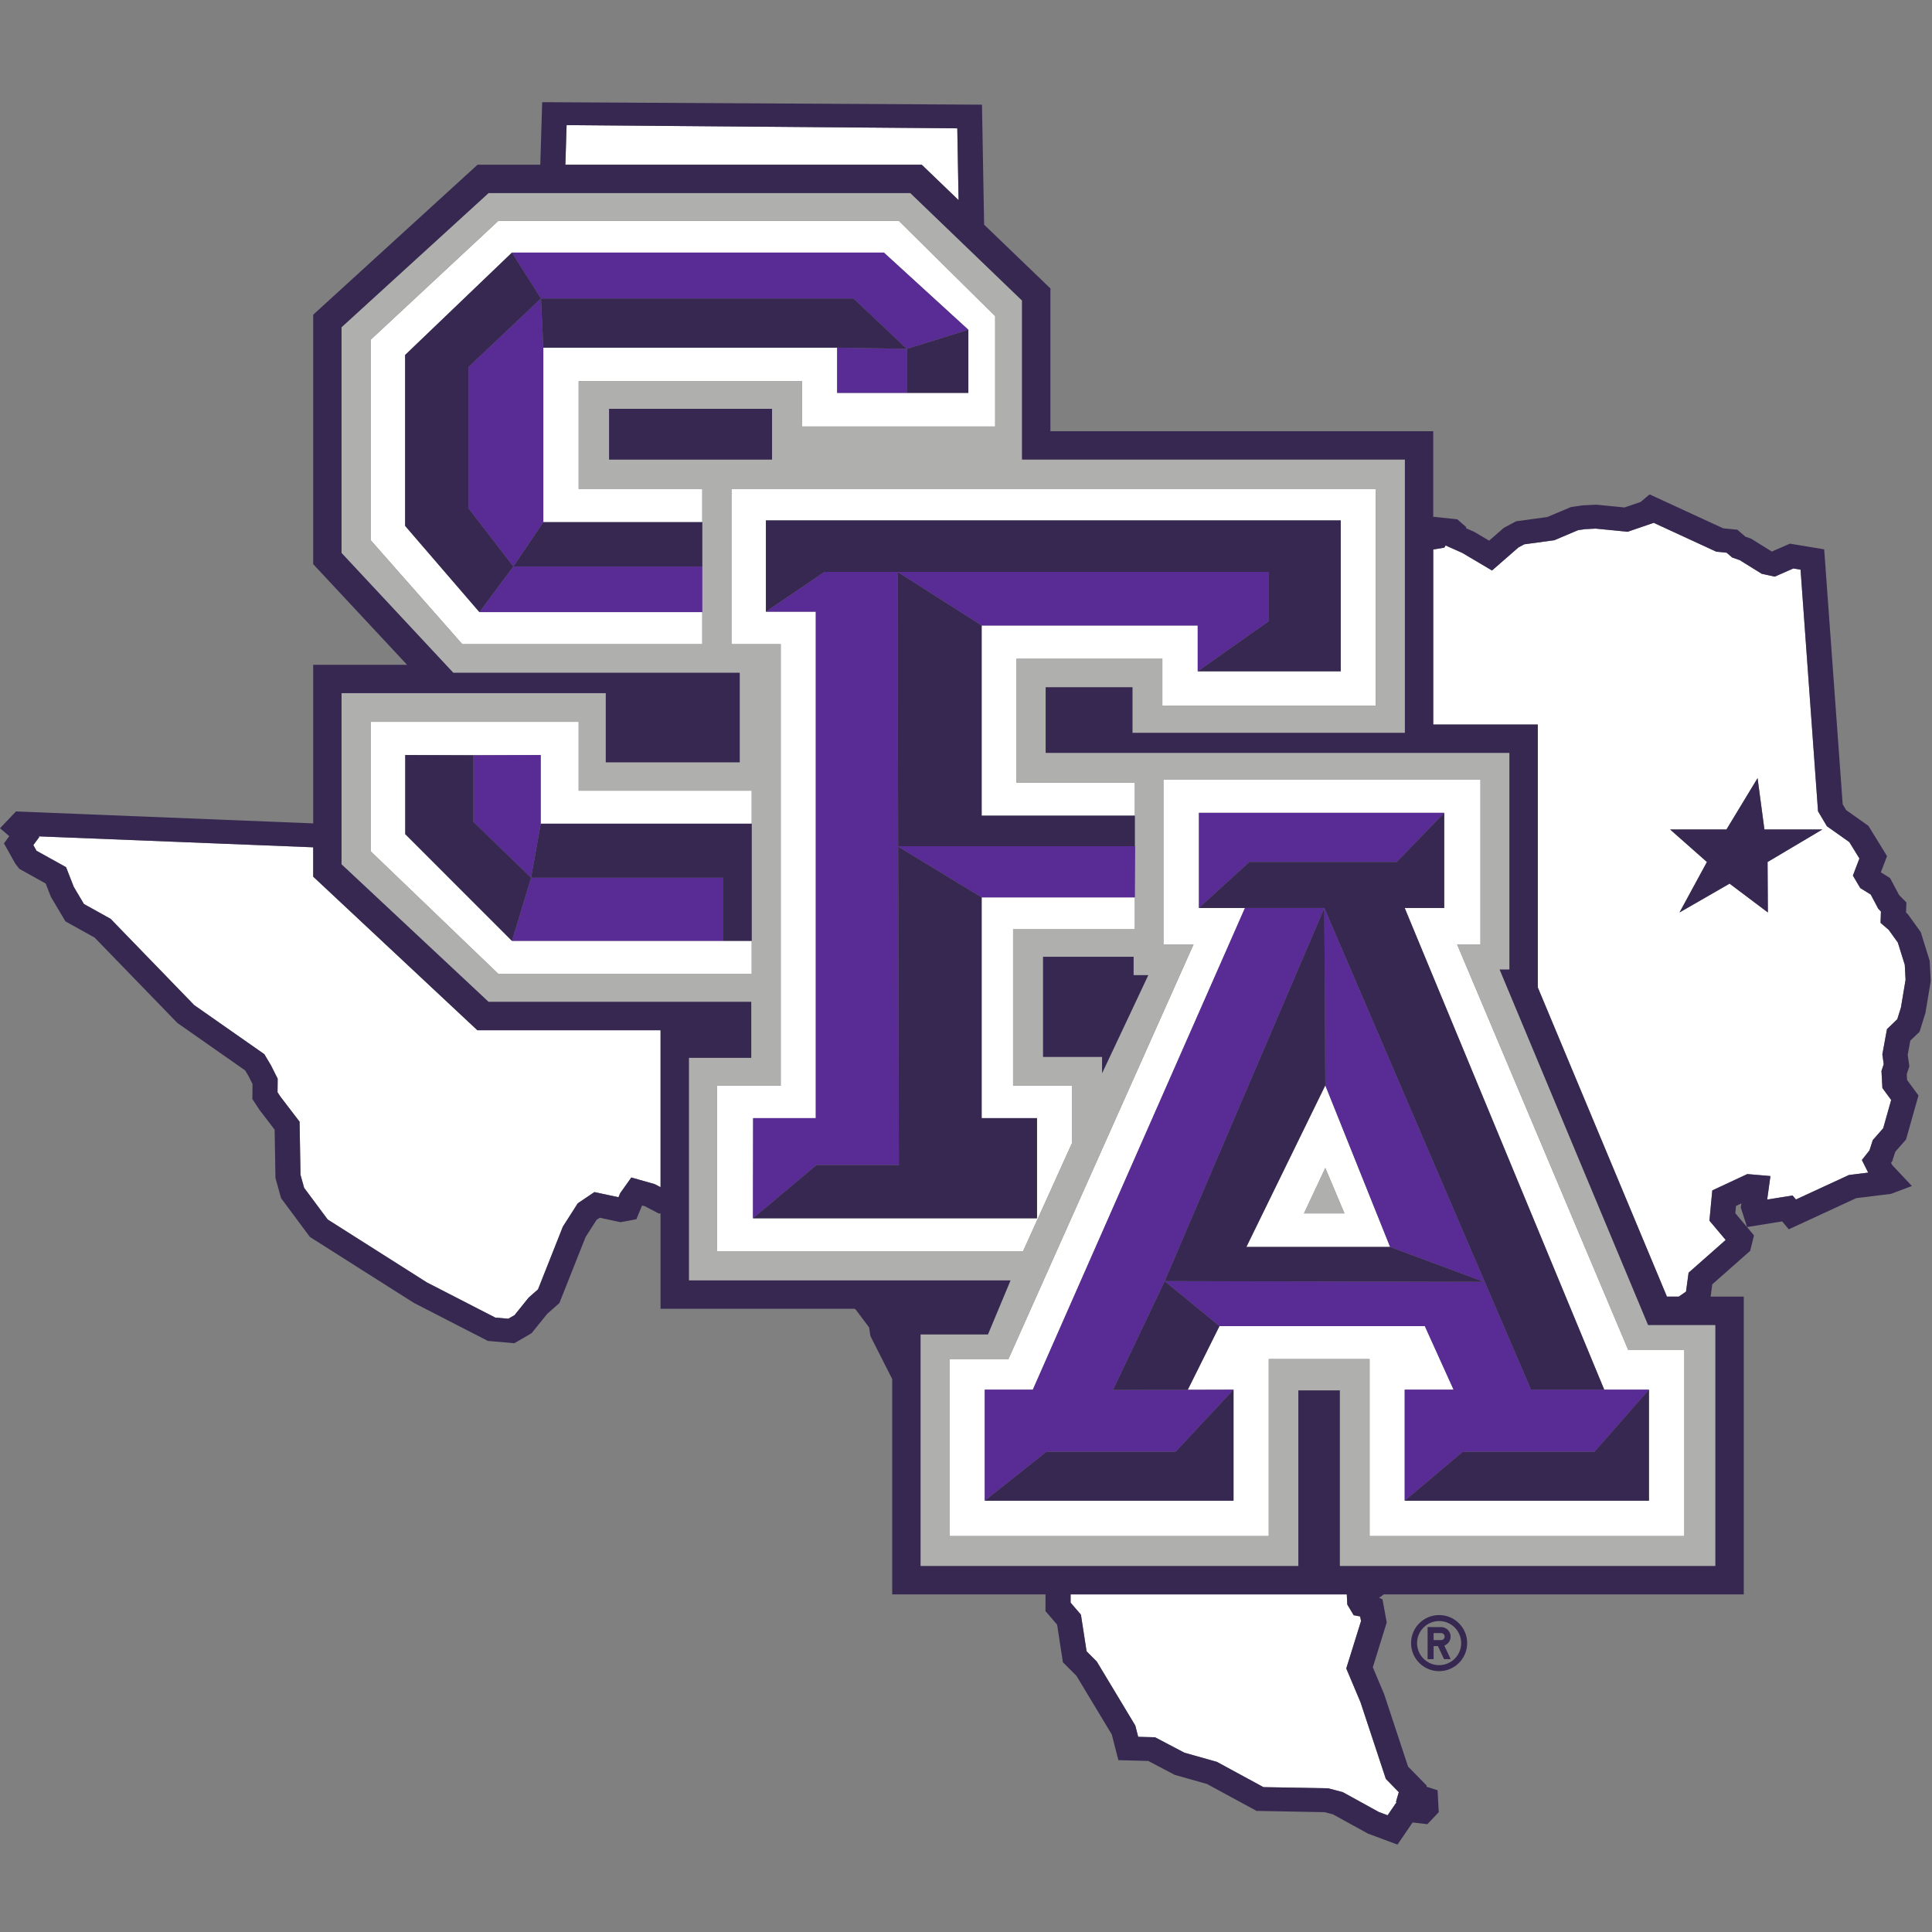
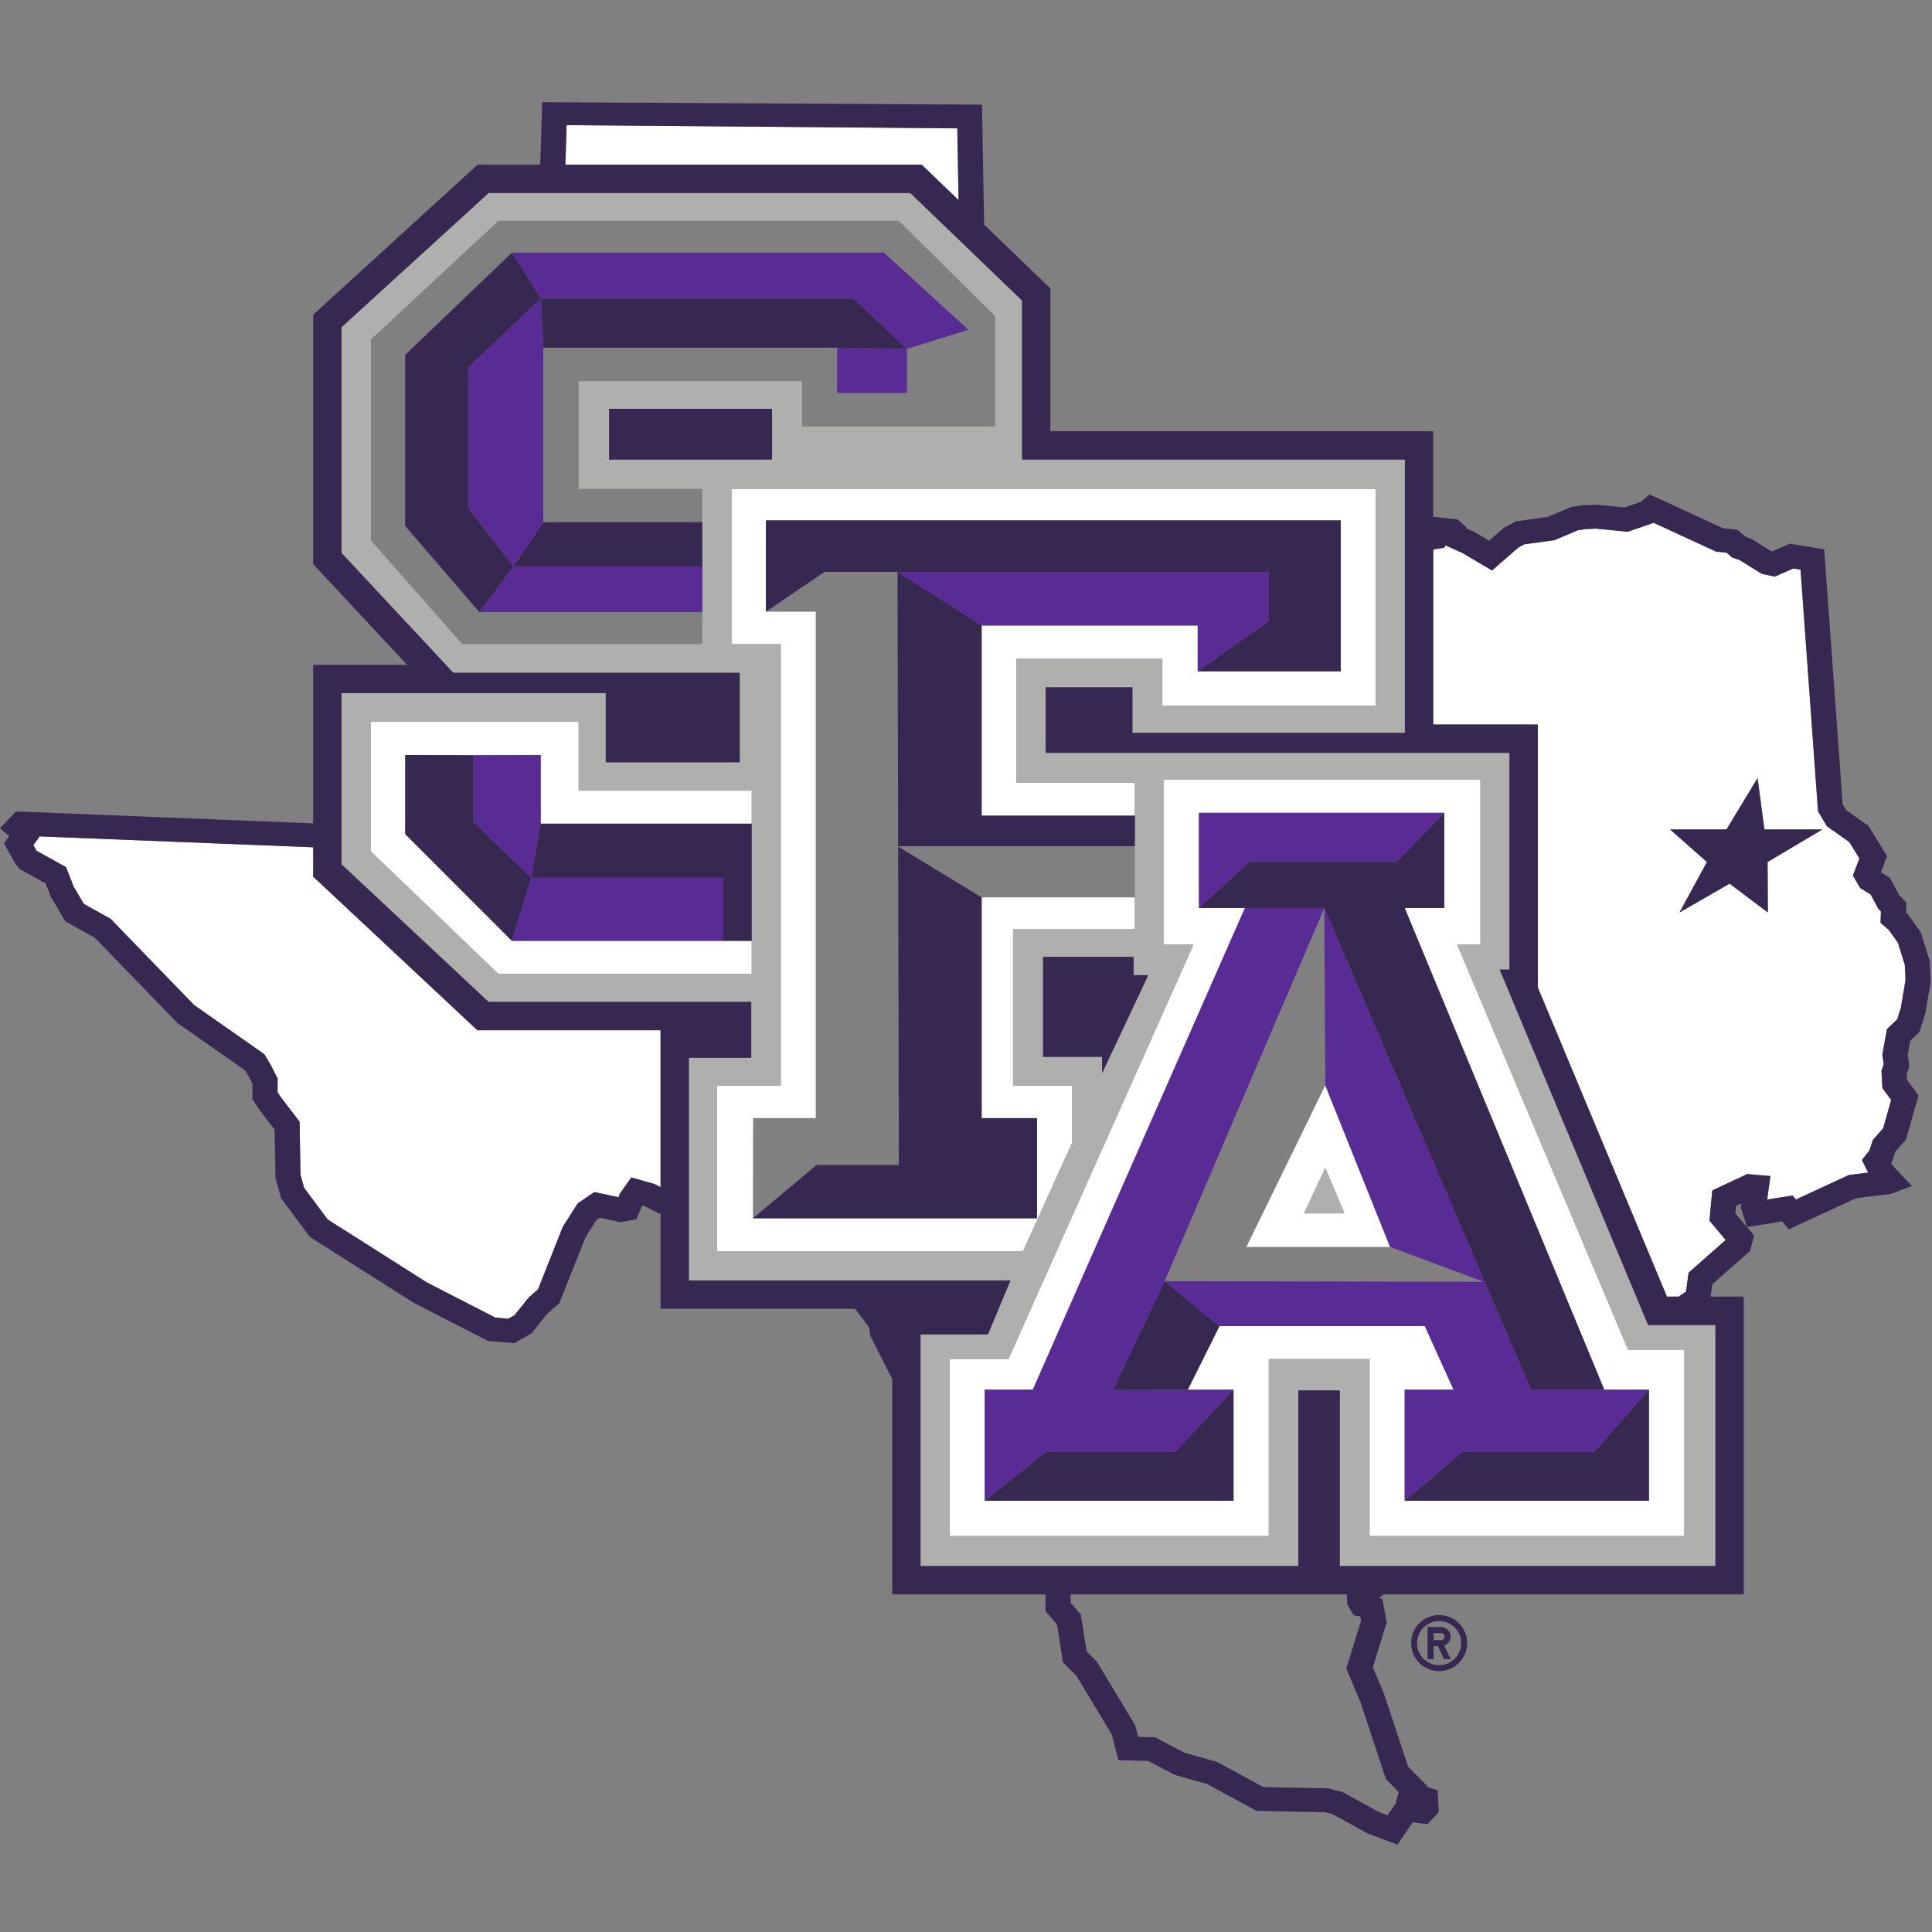
<svg xmlns="http://www.w3.org/2000/svg" width="200px" height="200px" viewBox="0 0 200 200" version="1.1">
  <rect x="0" y="0" width="200" height="200" fill="#808080" stroke="none" />
  <title>stephen-f-austin</title>
  <desc>Created with Sketch.</desc>
  <g id="stephen-f-austin" stroke="none" stroke-width="1" fill="none" fill-rule="evenodd">
    <g id="stephen-f-austin_BGL" transform="translate(0, 0)">
      <g id="stephen-f-austin" transform="translate(0, 10)">
        <g id="g10" transform="translate(100, 90.586) scale(-1, 1) rotate(-180) translate(-100, -90.586) translate(0, 0.22)" fill-rule="nonzero">
          <g id="g12">
            <polyline id="path14" fill="#FFFFFF" points="32.422 100.2 32.422 103.239 4.014 104.372 4.056 104.29 3.451 103.468 3.778 102.882 6.839 101.184 7.636 99.147 8.688 97.37 11.449 95.836 20.102 86.905 27.364 81.823 28.055 80.662 28.746 79.285 28.731 77.882 29.031 77.426 31.013 74.833 31.107 69.344 31.485 67.986 33.923 64.71 44.192 58.195 51.271 54.556 52.619 54.439 53.266 54.811 54.728 56.627 55.694 57.476 58.27 63.977 59.812 66.388 61.529 67.549 64.025 67.015 64.198 67.432 65.353 69.06 67.777 68.371 68.379 68.055 68.379 84.3 49.418 84.3 32.422 100.2" />
            <path d="M182.979,101.718 L183.01,96.493 L179.046,99.477 L173.86,96.493 L176.7,101.718 L172.885,105.088 L178.724,105.088 L181.943,110.401 L182.652,105.088 L188.656,105.088 L182.979,101.718 Z M197.182,91.075 L196.462,93.381 L195.514,94.697 L194.674,95.42 L194.713,96.594 L194.44,96.874 L193.655,98.351 L192.575,99.018 L191.81,100.311 L192.485,102.084 L191.44,103.78 L189.118,105.423 L188.201,106.97 L186.392,131.98 L185.64,132.102 L183.718,131.259 L182.375,131.551 L180.101,132.964 L179.311,133.244 L178.734,133.738 L177.664,133.843 L171.19,136.829 L168.487,135.902 L165.183,136.23 L164.093,136.175 L163.366,136.071 L160.901,135.027 L157.796,134.606 L157.194,134.285 L154.451,131.894 L151.381,133.712 L149.647,134.485 L149.518,134.259 L148.369,134.067 L148.369,115.951 L159.193,115.951 L159.193,88.735 L172.56,56.729 L173.787,56.729 L174.535,57.247 L174.802,59.202 L178.642,62.591 L176.959,64.59 L177.254,67.72 L180.882,69.413 L183.274,69.208 L182.938,66.775 L185.566,67.197 L185.913,66.782 L191.4,69.316 L193.393,69.564 L192.741,70.868 L193.528,71.867 L193.868,72.928 L194.948,74.161 L195.773,77.082 L194.864,78.32 L194.769,80.093 L195.002,80.79 L194.86,81.802 L195.337,84.417 L196.405,85.443 L196.784,86.658 L197.263,89.519 L197.182,91.075 L197.182,91.075 Z" id="path16" fill="#FFFFFF" />
-             <polyline id="path18" fill="#FFFFFF" points="143.462 6.799 140.843 14.723 139.365 18.235 140.892 23.14 140.8 23.618 140.131 23.745 139.471 24.851 139.419 25.901 110.829 25.901 110.829 25.047 111.897 23.803 112.483 20.01 113.535 18.956 117.528 12.322 117.826 11.156 119.572 11.11 122.615 9.51 125.965 8.568 130.791 5.949 137.501 5.828 139 5.432 142.747 3.37 143.644 3.035 144.573 4.392 144.506 4.415 144.802 5.427 143.462 6.799" />
            <polyline id="path20" fill="#FFFFFF" points="99.231 170.235 99.098 177.667 58.655 177.997 58.528 173.901 95.418 173.901 99.231 170.235" />
-             <polyline id="path22" fill="#FFFFFF" points="72.698 124.267 72.698 127.585 49.629 127.585 41.938 136.514 41.938 154.205 52.997 164.803 91.501 164.803 100.244 156.815 100.244 150.279 86.659 150.279 86.659 154.963 56.245 154.963 56.245 136.896 72.698 136.896 72.698 140.339 59.902 140.339 59.902 151.494 83.027 151.494 83.027 146.802 103.018 146.802 103.018 158.225 93.042 168.094 51.595 168.094 38.398 155.805 38.398 135.006 47.859 124.267 72.698 124.267" />
            <polyline id="path24" fill="#FFFFFF" points="77.817 90.128 77.817 93.555 52.995 93.555 41.95 104.603 41.95 112.795 55.974 112.795 55.974 105.682 77.817 105.682 77.817 109.1 59.902 109.1 59.902 116.225 38.398 116.225 38.398 102.805 51.595 90.128 77.817 90.128" />
            <polyline id="path26" fill="#FFFFFF" points="110.984 72.646 110.984 78.573 104.874 78.573 104.874 94.754 117.477 94.754 117.477 98.056 101.62 98.056 101.62 75.2 107.351 75.2 107.351 64.833 77.961 64.833 77.945 64.833 77.961 75.2 84.449 75.2 84.449 127.632 79.286 127.632 79.286 137.082 138.791 137.082 138.791 121.459 123.987 121.459 123.987 126.202 101.62 126.202 101.62 106.515 117.477 106.515 117.477 109.934 105.224 109.934 105.224 122.755 120.327 122.755 120.327 117.892 142.413 117.892 142.413 140.339 75.723 140.339 75.723 124.267 80.822 124.267 80.822 78.573 74.235 78.573 74.235 61.403 105.896 61.403 110.984 72.646" />
            <path d="M170.7,35.598 L145.413,35.598 L145.413,47.096 L150.472,47.096 L147.497,53.674 L126.238,53.674 L122.96,47.084 L127.694,47.096 L127.694,35.598 L101.938,35.598 L101.938,47.096 L106.919,47.096 L128.879,96.959 L124.112,96.959 L124.112,106.807 L149.506,106.807 L149.506,96.959 L145.413,96.959 L166.07,47.096 L170.7,47.096 L170.7,35.598 Z M150.839,93.188 L153.256,93.188 L153.256,110.257 L120.439,110.257 L120.439,93.188 L123.557,93.188 L104.397,50.266 L98.29,50.266 L98.29,31.938 L131.341,31.938 L131.341,50.266 L141.778,50.266 L141.778,31.938 L174.361,31.938 L174.361,51.194 L168.555,51.194 L150.839,93.188 L150.839,93.188 Z" id="path28" fill="#FFFFFF" />
            <path d="M134.984,65.339 L137.195,70.047 L139.18,65.339 L134.984,65.339 Z M129.024,61.869 L143.903,61.869 L137.195,78.595 L129.024,61.869 L129.024,61.869 Z" id="path30" fill="#FFFFFF" />
            <polygon id="path32" fill="#AFAFAE" points="134.984 65.339 139.18 65.339 137.195 70.047" />
            <path d="M174.361,31.938 L141.778,31.938 L141.778,50.266 L131.341,50.266 L131.341,31.938 L98.29,31.938 L98.29,50.266 L104.397,50.266 L123.557,93.188 L120.439,93.188 L120.439,110.257 L153.256,110.257 L153.256,93.188 L150.839,93.188 L168.555,51.194 L174.361,51.194 L174.361,31.938 Z M74.235,61.403 L74.235,78.573 L80.822,78.573 L80.822,124.267 L75.723,124.267 L75.723,140.339 L142.413,140.339 L142.413,117.892 L120.327,117.892 L120.327,122.755 L105.224,122.755 L105.224,109.934 L117.477,109.934 L117.477,94.754 L104.874,94.754 L104.874,78.573 L110.984,78.573 L110.984,72.646 L105.896,61.403 L74.235,61.403 Z M51.595,90.128 L38.398,102.805 L38.398,116.225 L59.902,116.225 L59.902,109.1 L77.817,109.1 L77.817,90.128 L51.595,90.128 Z M79.922,148.632 L79.922,143.378 L63.054,143.378 L63.054,148.632 L79.922,148.632 Z M72.698,124.267 L47.859,124.267 L38.398,135.006 L38.398,155.805 L51.595,168.094 L93.042,168.094 L103.018,158.225 L103.018,146.802 L83.027,146.802 L83.027,151.494 L59.902,151.494 L59.902,140.339 L72.698,140.339 L72.698,124.267 Z M107.979,81.545 L107.979,91.908 L117.348,91.908 L117.348,90.003 L118.867,90.003 L114.087,79.854 L114.087,81.545 L107.979,81.545 Z M170.608,53.792 L155.244,90.582 L156.257,90.582 L156.257,113.015 L108.247,113.015 L108.247,119.806 L117.231,119.806 L117.231,115.085 L145.434,115.085 L145.434,143.378 L105.802,143.378 L105.802,159.841 L94.236,170.967 L50.576,170.967 L35.356,157.078 L35.356,133.706 L46.927,121.303 L76.575,121.303 L76.575,112.039 L62.71,112.039 L62.71,119.195 L35.356,119.195 L35.356,101.475 L50.576,87.238 L77.768,87.238 L77.768,81.449 L71.314,81.449 L71.314,58.402 L104.605,58.402 L102.271,52.811 L95.294,52.811 L95.294,28.837 L134.405,28.837 L134.405,47.017 L138.696,47.017 L138.696,28.837 L177.577,28.837 L177.577,53.792 L170.608,53.792 L170.608,53.792 Z" id="path34" fill="#AFAFAE" />
            <polyline id="path36" fill="#592B94" points="55.974 112.795 49.001 112.763 49.001 105.877 54.98 100.09 55.974 105.682 55.974 112.795" />
            <path d="M52.995,93.555 L74.88,93.555 C74.88,94.649 74.88,97.419 74.88,100.09 L54.98,100.09 L52.995,93.555" id="path38" fill="#592B94" />
            <polyline id="path40" fill="#592B94" points="128.879 96.959 106.919 47.096 101.938 47.096 101.938 35.598 108.312 40.657 121.685 40.657 127.694 47.096 122.956 47.083 115.211 47.062 120.568 58.33 137.094 96.959 128.879 96.959" />
            <polyline id="path42" fill="#592B94" points="158.486 47.096 137.094 96.959 137.195 78.595 143.903 61.869 153.619 58.254 120.568 58.33 126.238 53.674 147.497 53.674 150.472 47.096 145.413 47.096 145.413 35.598 151.412 40.657 165.047 40.657 170.7 47.096 158.486 47.096" />
            <polyline id="path44" fill="#592B94" points="124.112 96.959 129.326 101.723 144.592 101.723 149.506 106.807 124.112 106.807 124.112 96.959" />
            <polyline id="path46" fill="#592B94" points="123.987 126.202 123.987 121.459 131.355 126.652 131.355 131.75 92.912 131.75 101.62 126.202 123.987 126.202" />
-             <polyline id="path48" fill="#592B94" points="117.477 98.056 117.512 103.35 92.976 103.35 92.976 103.329 92.912 131.75 85.355 131.75 79.286 127.632 84.449 127.632 84.449 75.2 77.961 75.2 77.945 64.833 84.521 70.349 93.05 70.349 92.976 103.311 101.62 98.056 117.477 98.056" />
            <polyline id="path50" fill="#592B94" points="86.659 150.279 93.879 150.279 93.879 154.836 86.659 154.963 86.659 150.279" />
            <polyline id="path52" fill="#592B94" points="56.245 136.896 56.245 154.963 56.001 160.052 48.492 152.948 48.492 138.345 53.143 132.307 56.245 136.896" />
            <polyline id="path54" fill="#592B94" points="93.879 154.836 100.244 156.815 91.501 164.803 52.997 164.803 56.001 160.052 88.358 160.052 93.879 154.836" />
            <polyline id="path56" fill="#592B94" points="72.698 127.585 72.698 132.307 53.143 132.307 49.629 127.585 72.698 127.585" />
            <polyline id="path58" fill="#372852" points="53.143 132.307 72.699 132.307 72.699 136.896 56.245 136.896 53.143 132.307" />
            <path d="M196.784,86.658 L196.405,85.443 L195.337,84.417 L194.86,81.802 L195.002,80.79 L194.769,80.093 L194.864,78.32 L195.773,77.082 L194.948,74.161 L193.868,72.928 L193.528,71.867 L192.741,70.868 L193.393,69.564 L191.4,69.316 L185.913,66.782 L185.566,67.197 L182.938,66.775 L183.274,69.208 L180.882,69.413 L177.254,67.721 L176.959,64.59 L178.642,62.591 L174.802,59.202 L174.535,57.247 L173.787,56.729 L172.56,56.729 L159.193,88.735 L159.193,115.951 L148.369,115.951 L148.369,134.067 L149.518,134.259 L149.647,134.485 L151.381,133.712 L154.451,131.894 L157.194,134.285 L157.796,134.606 L160.901,135.027 L163.366,136.071 L164.093,136.175 L165.183,136.23 L168.487,135.902 L171.19,136.829 L177.664,133.843 L178.734,133.738 L179.311,133.244 L180.101,132.964 L182.375,131.551 L183.718,131.259 L185.64,132.102 L186.393,131.98 L188.201,106.97 L189.118,105.423 L191.44,103.78 L192.485,102.084 L191.81,100.311 L192.575,99.018 L193.655,98.351 L194.44,96.874 L194.713,96.594 L194.673,95.42 L195.514,94.697 L196.462,93.381 L197.182,91.075 L197.263,89.519 L196.784,86.658 Z M177.578,53.792 L177.578,28.837 L138.696,28.837 L138.696,47.017 L134.405,47.017 L134.405,28.837 L95.294,28.837 L95.294,52.811 L95.354,52.811 L102.271,52.811 L104.605,58.402 L71.314,58.402 L71.314,58.466 L71.314,81.449 L77.768,81.449 L77.768,81.507 L77.768,87.19 L77.768,87.238 L50.576,87.238 L42.52,94.775 L35.356,101.475 L35.356,119.195 L62.711,119.195 L62.711,119.16 L62.711,112.039 L62.839,112.039 L76.575,112.039 L76.575,121.303 L46.927,121.303 L46.901,121.331 L40.252,128.46 L35.356,133.706 L35.356,157.078 L40.291,161.581 L50.576,170.967 L94.236,170.967 L105.802,159.841 L105.802,143.378 L145.434,143.378 L145.434,115.085 L117.231,115.085 L117.231,119.806 L108.247,119.806 L108.247,113.015 L156.257,113.015 L156.257,90.582 L156.192,90.582 L155.244,90.582 L170.608,53.792 L177.578,53.792 Z M143.462,6.799 L144.802,5.427 L144.506,4.415 L144.573,4.392 L143.644,3.035 L142.747,3.37 L139,5.432 L137.501,5.828 L130.791,5.949 L125.965,8.568 L122.615,9.51 L119.572,11.11 L117.826,11.157 L117.528,12.322 L113.535,18.956 L112.483,20.01 L111.897,23.803 L110.829,25.047 L110.829,25.901 L139.419,25.901 L139.471,24.851 L140.131,23.745 L140.8,23.618 L140.892,23.14 L139.365,18.235 L140.843,14.723 L143.462,6.799 Z M68.379,68.055 L67.777,68.371 L65.353,69.06 L64.198,67.432 L64.025,67.015 L61.529,67.549 L59.812,66.388 L58.27,63.977 L55.694,57.476 L54.728,56.627 L53.266,54.811 L52.619,54.439 L51.271,54.556 L44.192,58.195 L33.923,64.71 L31.485,67.986 L31.107,69.344 L31.013,74.833 L29.031,77.426 L28.731,77.882 L28.746,79.285 L28.055,80.662 L27.364,81.823 L20.102,86.905 L11.449,95.836 L8.688,97.37 L7.636,99.147 L6.839,101.184 L3.778,102.882 L3.451,103.468 L4.056,104.29 L4.014,104.372 L32.422,103.239 L32.422,100.2 L49.418,84.3 L68.379,84.3 L68.379,68.055 Z M58.655,177.997 L99.098,177.667 L99.231,170.235 L95.418,173.901 L58.528,173.901 L58.655,177.997 Z M199.759,91.493 L198.838,94.454 L197.486,96.335 L197.313,96.486 L197.349,97.526 L196.594,98.3 L195.658,100.059 L194.703,100.649 L195.345,102.329 L193.416,105.464 L191.11,107.094 L190.754,107.696 L188.839,134.084 L185.29,134.672 L183.433,133.859 L183.404,133.864 L181.275,135.187 L180.681,135.398 L179.847,136.118 L178.382,136.261 L170.765,139.774 L169.843,138.994 L168.165,138.419 L165.251,138.707 L163.829,138.64 L162.631,138.464 L160.173,137.43 L156.943,136.988 L155.66,136.299 L154.152,134.983 L152.625,135.887 L151.773,136.267 L151.768,136.4 L150.859,137.191 L148.411,137.455 L148.369,137.384 L148.369,146.314 L108.739,146.314 L108.739,161.091 L101.876,167.694 L101.654,180.117 L56.128,180.375 L55.929,173.901 L49.437,173.901 L32.422,158.375 L32.422,132.551 L42.139,122.131 L32.422,122.131 L32.422,105.715 L1.653,106.951 L0,105.213 L0.959,104.394 L0.409,103.647 L1.581,101.548 L2.008,101.006 L4.725,99.493 L5.273,98.098 L6.774,95.572 L9.8,93.888 L18.363,85.054 L25.376,80.144 L25.75,79.518 L26.14,78.735 L26.124,77.182 L26.876,76.038 L28.43,74.009 L28.515,69.009 L29.095,66.919 L32.08,62.903 L42.851,56.072 L50.502,52.142 L53.239,51.901 L55.031,52.939 L56.656,54.955 L57.907,56.055 L60.616,62.887 L61.752,64.666 L62.088,64.891 L64.238,64.43 L65.876,64.736 L66.466,66.161 L66.77,66.078 L68.176,65.339 L68.379,65.324 L68.379,55.467 L88.46,55.467 L88.597,55.368 L89.967,53.543 L90.103,52.648 L92.36,48.193 L92.36,25.901 L108.231,25.901 L108.229,24.169 L109.433,22.766 L110.03,18.876 L111.435,17.47 L115.091,11.398 L115.773,8.741 L118.868,8.658 L121.607,7.217 L124.937,6.277 L130.078,3.488 L137.125,3.356 L137.986,3.132 L141.617,1.134 L144.667,0 L146.235,2.293 L147.759,2.111 L148.939,3.356 L148.818,5.624 L147.667,5.995 L147.699,6.102 L145.764,8.074 L143.292,15.557 L142.113,18.356 L143.553,22.993 L143.114,25.396 L142.765,25.542 L143.244,25.901 L180.514,25.901 L180.514,56.729 L177.084,56.729 L177.254,57.998 L181.177,61.464 L181.572,63.066 L179.642,65.359 L179.712,66.112 L180.264,66.373 L180.206,65.948 L180.855,63.929 L184.486,64.512 L185.174,63.692 L192.153,66.919 L195.757,67.363 L197.918,68.178 L195.878,70.346 L195.76,70.583 L195.878,70.73 L196.199,71.724 L197.313,72.995 L198.599,77.548 L197.42,79.153 L197.388,79.769 L197.656,80.57 L197.486,81.754 L197.754,83.227 L198.711,84.141 L199.323,86.11 L199.871,89.382 L199.759,91.493 L199.759,91.493 Z" id="path60" fill="#372852" />
            <polyline id="path62" fill="#372852" points="79.922 148.632 63.054 148.632 63.054 143.378 79.922 143.378 79.922 148.632" />
            <polyline id="path64" fill="#372852" points="79.286 127.632 85.355 131.75 131.355 131.75 131.355 126.652 123.987 121.459 138.791 121.459 138.791 137.082 79.286 137.082 79.286 127.632" />
            <polyline id="path66" fill="#372852" points="117.477 103.35 117.477 106.515 101.62 106.515 101.62 126.202 92.912 131.75 92.976 103.35 117.477 103.35" />
            <polyline id="path68" fill="#372852" points="118.867 90.003 117.348 90.003 117.348 91.908 107.979 91.908 107.979 91.818 107.979 81.545 114.087 81.545 114.087 79.854 118.867 90.003" />
            <polyline id="path70" fill="#372852" points="181.943 110.401 178.724 105.088 172.885 105.088 176.7 101.718 173.861 96.493 179.046 99.477 183.01 96.493 182.979 101.718 188.656 105.088 182.652 105.088 181.943 110.401" />
            <polyline id="path72" fill="#372852" points="151.412 40.657 145.413 35.598 170.7 35.598 170.7 47.096 165.047 40.657 151.412 40.657" />
            <polyline id="path74" fill="#372852" points="108.312 40.657 101.938 35.598 127.694 35.598 127.694 47.096 121.685 40.657 108.312 40.657" />
-             <polyline id="path76" fill="#372852" points="143.903 61.869 129.024 61.869 137.195 78.595 137.094 96.959 120.568 58.33 153.619 58.254 143.903 61.869" />
            <polyline id="path78" fill="#372852" points="166.07 47.096 145.413 96.959 149.506 96.959 149.506 106.807 144.592 101.723 129.326 101.723 124.112 96.959 137.094 96.959 158.486 47.096 166.07 47.096" />
            <polyline id="path80" fill="#372852" points="122.956 47.083 126.238 53.674 120.568 58.33 115.211 47.062 122.956 47.083" />
            <polyline id="path82" fill="#372852" points="107.351 75.2 101.62 75.2 101.62 98.056 92.976 103.311 93.05 70.349 84.521 70.349 77.945 64.833 77.961 64.833 107.351 64.833 107.351 75.2" />
            <polyline id="path84" fill="#372852" points="86.659 154.963 93.879 154.836 88.358 160.052 56.001 160.052 56.245 154.963 86.659 154.963" />
-             <polyline id="path86" fill="#372852" points="100.244 150.279 100.244 156.815 93.879 154.836 93.879 150.279 100.244 150.279" />
            <polyline id="path88" fill="#372852" points="48.492 152.948 56.001 160.052 52.997 164.803 41.938 154.205 41.938 136.514 49.629 127.585 53.143 132.307 48.492 138.345 48.492 152.948" />
            <polyline id="path90" fill="#372852" points="54.98 100.09 74.88 100.09 74.88 93.555 77.817 93.555 77.817 105.681 55.975 105.681 54.98 100.09" />
            <polyline id="path92" fill="#372852" points="49.001 112.763 41.95 112.795 41.95 104.603 52.995 93.555 54.98 100.09 49.001 105.877 49.001 112.763" />
            <path d="M148.977,18.576 C147.717,18.576 146.695,19.598 146.695,20.858 C146.695,22.117 147.717,23.14 148.977,23.14 C150.238,23.14 151.26,22.117 151.26,20.858 C151.26,19.598 150.238,18.576 148.977,18.576 L148.977,18.576 Z M148.977,23.762 C147.374,23.762 146.073,22.463 146.073,20.858 C146.073,19.255 147.374,17.954 148.977,17.954 C150.581,17.954 151.881,19.255 151.881,20.858 C151.881,22.463 150.581,23.762 148.977,23.762 L148.977,23.762 Z" id="path94" fill="#372852" />
            <path d="M149.185,21.17 L148.407,21.17 L148.407,21.895 L149.185,21.895 C149.385,21.895 149.547,21.732 149.547,21.533 C149.547,21.331 149.385,21.17 149.185,21.17 L149.185,21.17 Z M150.169,21.533 C150.169,22.077 149.729,22.516 149.185,22.516 L147.784,22.518 L147.784,19.199 L148.407,19.199 L148.407,20.548 L148.854,20.548 L149.483,19.199 L150.171,19.199 L149.516,20.604 C149.896,20.741 150.169,21.104 150.169,21.533 L150.169,21.533 Z" id="path96" fill="#372852" />
          </g>
        </g>
      </g>
    </g>
  </g>
</svg>